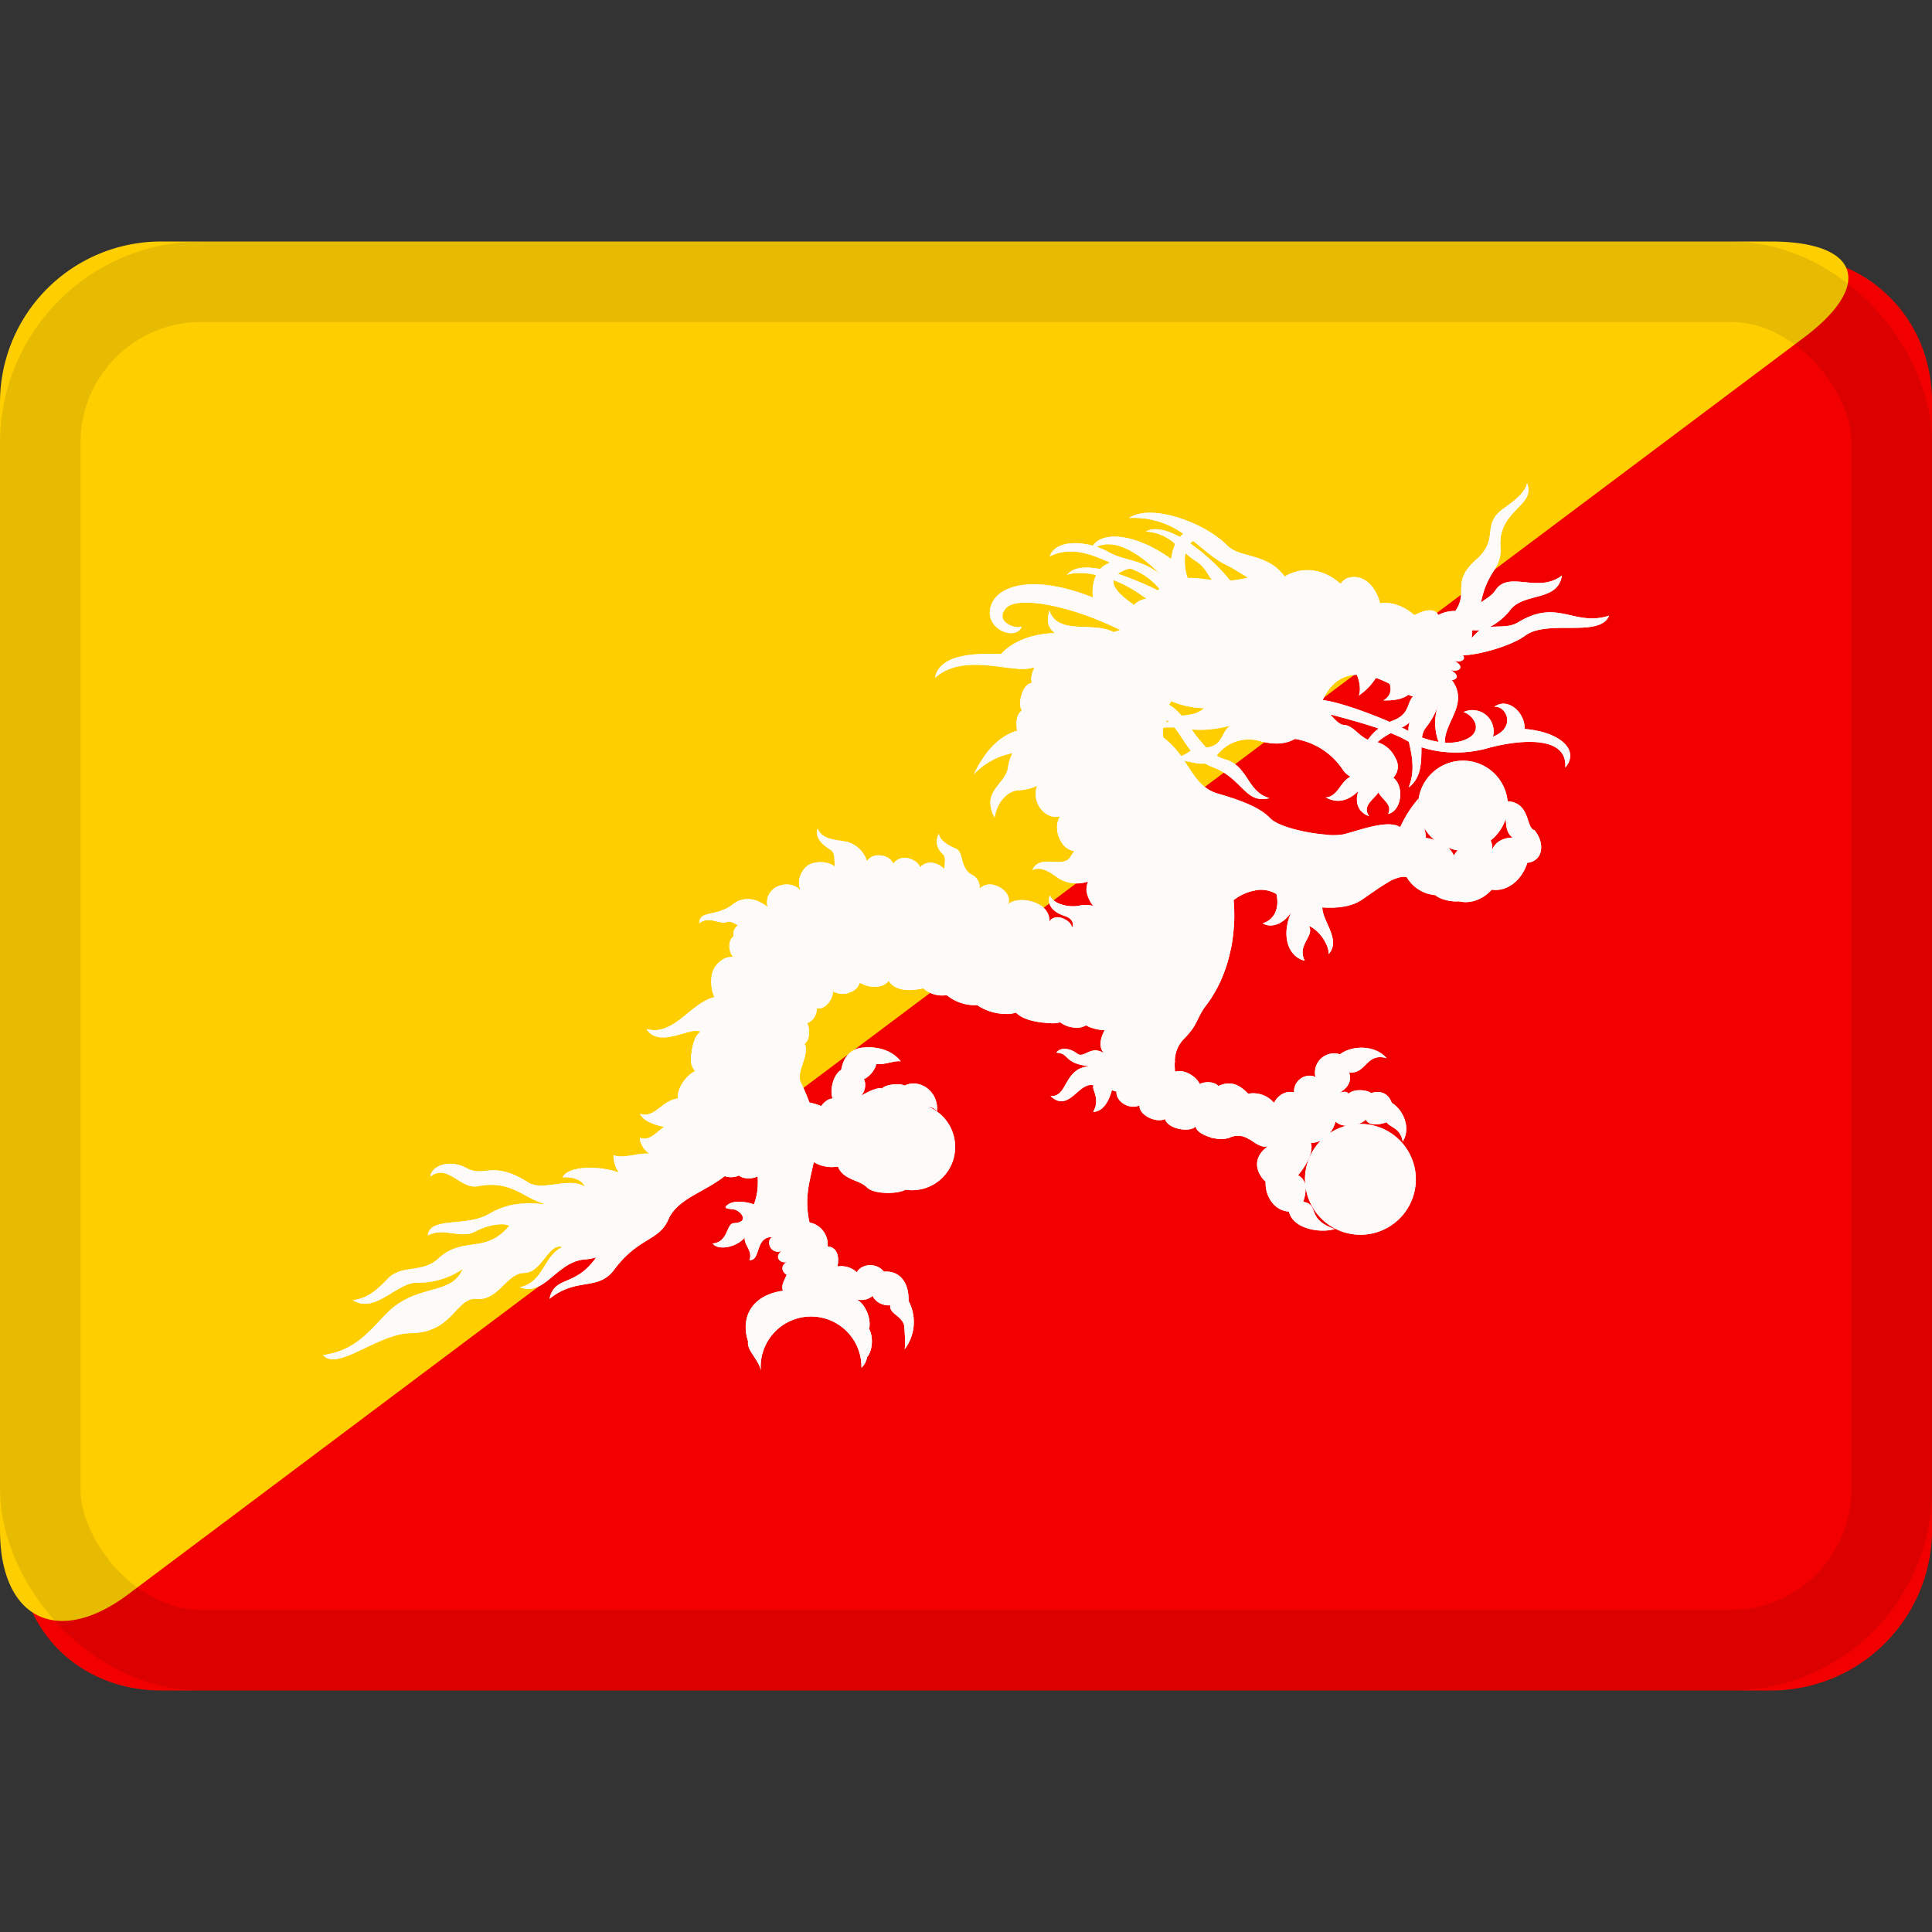
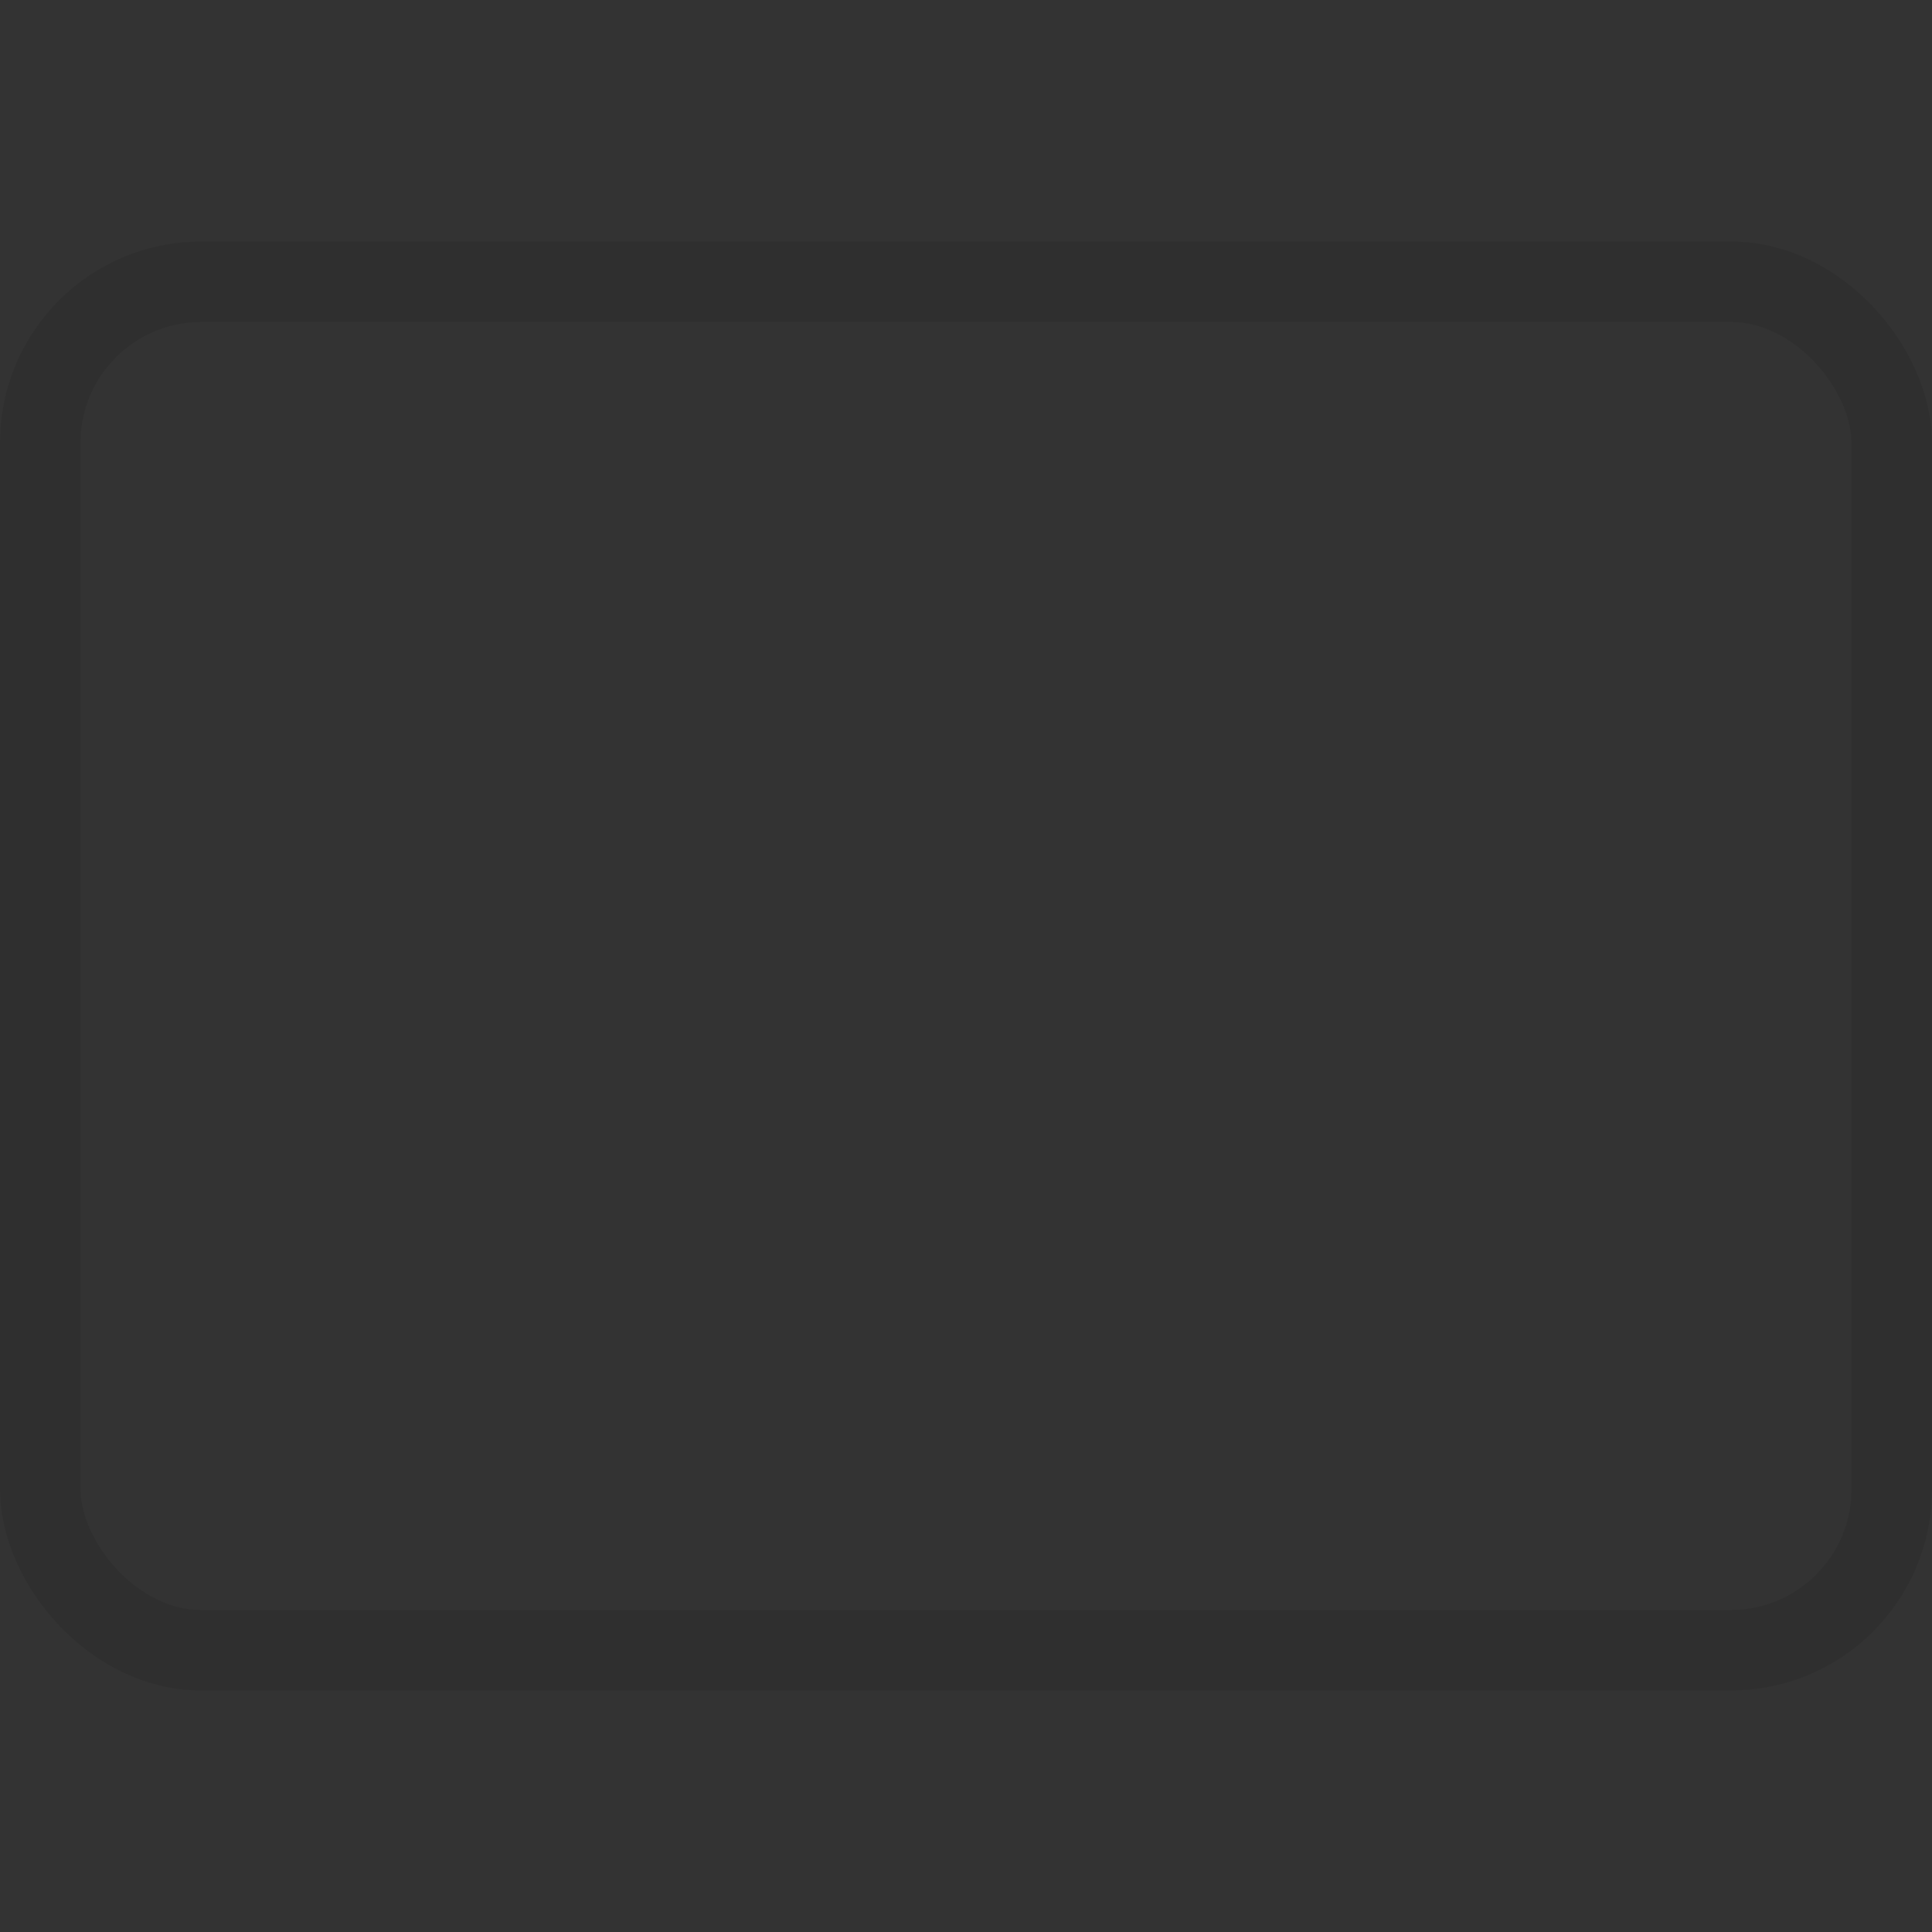
<svg xmlns="http://www.w3.org/2000/svg" viewBox="0 0 24 24">
  <rect x="0" y="0" width="24" height="24" fill="#333333" stroke="none" />
  <g fill="none" fill-rule="evenodd">
-     <path fill="#f20000" d="M1.75 6.994C1.889 5.893 2.89 4.92 3.992 4.82L22.01 3.181c1.1-.1 1.991.712 1.991 1.814v14.01A2 2 0 0 1 21.995 21H2.005C.898 21 .11 20.117.249 19.006z" />
-     <path fill="#ffce00" d="M0 4.995A2 2 0 0 1 2.005 3h19.99c1.107 0 1.287.539.412 1.195L1.593 19.805c-.88.66-1.593.302-1.593-.8z" />
    <g fill="#fcfbfa">
-       <path d="M17.665 9.162a.24.24 0 0 1 .042-.116.96.96 0 0 0 .157-.28.67.67 0 0 0 .007.45 1.112 1.112 0 0 1-.206-.054m-.203-.1a.947.947 0 0 0-.05-.024.37.37 0 0 0 .1-.066.285.285 0 0 0-.016.108l-.034-.017m-.469.127c-.118-.052-.187-.177-.295-.184-.063-.004-.115-.067-.173-.131.227.059.43.116.601.175a.586.586 0 0 0-.133.14m-2.008.097a1.826 1.826 0 0 1-.182-.226c.12.01.266.01.517-.055-.158.032-.098.259-.335.28m-.535-.126a.844.844 0 0 1-.002-.12.833.833 0 0 1 .142-.003c.071.088.128.195.204.29-.038.02-.062.043-.122.066a1.1 1.1 0 0 0-.222-.233m1.834 5.038a.274.274 0 0 0 .126-.032.685.685 0 0 0-.194.563.17.17 0 0 0-.092-.13c.088-.096.2-.289.16-.401m.443-.214a.685.685 0 0 0-.21.094.378.378 0 0 0 .073-.145.2.2 0 0 0 .137.05m-2.895-6.777c.133.051.274.128.41.233a.243.243 0 0 0-.155.076c-.137-.094-.272-.21-.255-.309m.206-.145a.81.81 0 0 1 .366.256.824.824 0 0 0-.021.017 4.027 4.027 0 0 0-.497-.206.462.462 0 0 1 .152-.067m-.415-.268c.198-.094.47.019.788.339-.25-.193-.431-.158-.642-.275a.851.851 0 0 0-.146-.064m1.231.176c.126.08.146.178.205.235-.108-.01-.207-.028-.306-.024a.66.66 0 0 1-.028-.31c.04.035.081.069.129.099m-.032-.249c.142.112.266.228.402.293.09.043.181.106.28.162a1.06 1.06 0 0 1-.222.037 2.528 2.528 0 0 0-.496-.461.223.223 0 0 1 .036-.03m3.467 1.107a.505.505 0 0 0 .092 0 .97.97 0 0 0-.1.1.858.858 0 0 0 .008-.1m-3.767.927.028-.045a1.1 1.1 0 0 0 .408.087c-.071.069-.172.083-.28.095a.55.55 0 0 0-.156-.137m-.03.19.032.02a2.465 2.465 0 0 0-.038.01l.007-.03m2.77.023c-.242-.106-.62-.245-.831-.272l.005-.011c.097-.207.245-.298.418-.303.032.072.054.189.024.259a.753.753 0 0 0 .213-.22c.055.019.112.043.169.073.03.07.012.157-.076.207.083 0 .216 0 .31-.07a.449.449 0 0 0 .058.02c-.08.084-.037.217-.248.3a.745.745 0 0 0-.042.017m.56 1.469a.416.416 0 0 0-.112-.028.425.425 0 0 0-.019-.125.56.56 0 0 0 .132.153m.88-.266c.008.089.007.178.088.234-.095 0-.215.037-.26.162a.188.188 0 0 0-.015-.126.558.558 0 0 0 .187-.27m-.643.457a.35.35 0 0 0-.072-.1.45.45 0 0 0 .12.036.275.275 0 0 0-.048.064m1.928-2.98c-.438.14-.635-.217-1.125.08-.11.068-.226.048-.356.06a.774.774 0 0 0 .26-.22c.177-.21.582-.093.635-.418-.302.229-.66-.072-.828.185-.042.064-.106.096-.178.149.085-.415.261-.409.242-.688-.032-.466.446-.506.33-.795-.017.128-.21.257-.298.321-.274.2-.04.37-.33.627-.32.284-.093.396-.262.641a.428.428 0 0 0-.212.05c-.038-.08-.144-.077-.297.002-.11-.1-.276-.172-.422-.147l-.006-.007c-.054-.205-.205-.362-.391-.31a.165.165 0 0 0-.097.076c-.196-.18-.463-.23-.697-.092-.21-.296-.555-.223-.717-.39-.266-.273-.937-.526-1.214-.337a1.05 1.05 0 0 1 .674.196.293.293 0 0 0-.043.04c-.168-.092-.32-.127-.422-.068a.57.57 0 0 1 .364.156.621.621 0 0 0-.05.186c-.4-.293-.832-.366-.973-.166-.226-.062-.476-.04-.535.132.284-.139.55-.005.751.078a.298.298 0 0 0-.125.08c-.18-.034-.336-.025-.412.073.072-.03.204-.035.362 0a.526.526 0 0 0-.04.281c-.676-.273-1.16-.18-1.262.088-.113.298.305.463.377.274-.076.032-.337-.057-.2-.225.13-.163.784-.051 1.426.267a.812.812 0 0 0-.083.026c-.261-.138-.696.043-.798-.268-.044.141-.009.227.07.279-.252.009-.504.08-.672.261-.46-.019-.773.048-.82.295.354-.318.949-.057 1.19-.12a.508.508 0 0 1 .049-.01l-.006.009c-.035.07-.045.135-.03.184-.054.008-.1.057-.128.148-.026.081-.023.152.005.197-.045.027-.07.087-.067.178 0 .025.003.048.008.07-.185.058-.373.199-.538.541a.894.894 0 0 1 .48-.261.516.516 0 0 0-.055.173c-.028.22-.341.293-.168.626.036-.213.176-.33.289-.337a.607.607 0 0 0 .24-.058.299.299 0 0 0 .041.283c.063.083.159.122.245.098-.062.09-.05.237.036.352a.233.233 0 0 0 .14.08.585.585 0 0 0-.047.069c-.092.156-.378-.044-.474.165.13-.057.263.063.325.104a.435.435 0 0 0 .366.04.303.303 0 0 0-.02.113.397.397 0 0 0 .085.19.36.36 0 0 0-.162-.006c-.112.029-.327-.004-.377-.124-.04.096.018.2.18.253.097.03.116.092.103.137l-.012-.002c-.006-.05-.077-.094-.127-.11-.053-.019-.128-.002-.145.044h-.003c0-.094-.054-.205-.233-.25-.16-.04-.265.008-.289.049h-.002c.045-.06.015-.176-.127-.238-.095-.041-.175-.012-.22.034a.166.166 0 0 0-.086-.17c-.164-.08-.104-.29-.209-.33-.104-.04-.204-.112-.209-.185-.052.1-.02.193.053.258.034.03.023.105.012.182a.227.227 0 0 0-.122-.073.168.168 0 0 0-.176.052c-.02-.055-.075-.097-.153-.114a.169.169 0 0 0-.18.069c-.024-.059-.087-.099-.173-.104a.168.168 0 0 0-.155.072.355.355 0 0 0-.25-.241c-.142-.027-.308-.026-.362-.165-.034.12.056.197.16.265.066.043.041.129.056.211-.081-.068-.213-.07-.297-.038-.107.04-.183.193-.136.317l-.007.004c-.093-.1-.27-.072-.347.013a.214.214 0 0 0-.05.204c-.16-.132-.325-.118-.424-.04-.213.169-.42.073-.426.241.129-.098.241.02.346-.016.044-.015.083.012.135.042-.041.028-.064.073-.055.14-.054.023-.08.163-.005.253-.11-.013-.238.089-.264.22a.48.48 0 0 0 .032.279c-.295.067-.507.492-.844.396.147.233.502 0 .635.024a.555.555 0 0 0 .041.006c-.07.048-.1.136-.121.292-.013.09.01.16.05.2-.131.064-.232.24-.214.34-.212.03-.285.25-.471.191.032.08.163.137.301.162-.1.062-.17.18-.305.136a.27.27 0 0 0 .122.198c-.152-.014-.321.067-.448.018 0 .064.018.145.066.215-.264-.091-.63-.079-.699.06.135-.01.25.039.276.115-.201-.124-.519.065-.704-.052-.447-.282-.538-.056-.763-.177-.225-.12-.444-.02-.45.105.209-.169.376.162.587.12.434-.087.588.174.87.228-.222-.023-.457-.043-.734.118-.281.164-.731.028-.755.265.193-.105.41.044.578-.044.17-.089.35-.117.434-.077-.301.362-.57.121-.884.41-.2.185-.454.068-.627.25-.168.176-.273.245-.433.265.277.176.548-.222.795-.217a.987.987 0 0 0 .57-.17c-.144.342-.57.17-.948.555-.234.24-.393.458-.787.515.18.205.683-.27 1.089-.273.53-.006.558-.45.823-.426.266.024.37-.322.587-.322.217 0 .306-.382.474-.321-.233.104-.233.442-.53.498.317.124.45-.322.82-.346a.586.586 0 0 0 .131-.025c-.267.379-.516.22-.581.516.337-.274.602-.092.803-.362.306-.41.557-.351.675-.627.109-.254.455-.34.698-.536a.241.241 0 0 0 .178-.008c.036.037.15.054.232.011a.936.936 0 0 1 0 .133v.002a.74.74 0 0 1-.047.214c-.093-.037-.24-.048-.305-.009-.08.048-.053.06.044.069.096.008.22.164.012.172-.097.004-.064.237-.265.253.082.1.317.035.401-.076-.016.09.105.173.057.281.144.016.067-.283.278-.285l.003.004c-.073.033-.032.213.117.172l.002.002c-.087.051-.035.159.074.131-.069.023-.094.107-.01.16-.03.069-.074.134-.046.198-.394.056-.53.334-.434.63v.001c-.02.109.142.235.158.364a.626.626 0 1 1 1.25-.038.23.23 0 0 0 .07-.133c.069-.076.08-.253.025-.35.032-.128-.053-.321-.161-.37a.212.212 0 0 0 .205-.04c.032.073.124.125.22.117-.02.109.166.136.174.27.004.072.016.192.004.276a.56.56 0 0 0 .048-.602c.008-.21-.097-.378-.306-.362-.096-.12-.28-.096-.337.008a.28.28 0 0 0-.24-.072c.033-.16-.031-.245-.122-.25a.278.278 0 0 0-.225-.297 1.125 1.125 0 0 1-.023-.36l.003-.001-.002-.005c.006-.06.016-.117.028-.172h.002l-.001-.005c.014-.068.03-.134.045-.202v-.001l.001-.004a.434.434 0 0 0 .3.055c.065.169.27.165.358.257.089.093.39.085.478.032a.398.398 0 0 1-.12-.035.536.536 0 0 0 .74-.499.538.538 0 0 0-.335-.498c.04.006.08.02.11.056.02-.265-.234-.406-.402-.318-.069-.036-.25-.011-.282.037-.052-.023-.19.045-.268.096.065-.052.073-.168.043-.213.068-.028.145-.12.153-.189.096.016.24-.048.305-.032-.104-.136-.277-.185-.454-.173-.183.01-.261.139-.285.278-.109.064-.145.28-.105.357-.062-.002-.12.059-.144.093a.813.813 0 0 0-.147-.045 2.267 2.267 0 0 0-.113-.262c-.022-.094.02-.18.043-.256.032-.108.037-.175.009-.21a.13.13 0 0 0 .053-.097c.009-.072.002-.125-.02-.16a.173.173 0 0 0 .099-.091.173.173 0 0 0 .02-.093.137.137 0 0 0 .12-.04.255.255 0 0 0 .084-.17.24.24 0 0 0 .213.01.186.186 0 0 0 .12-.121.304.304 0 0 0 .19.052c.084-.001.137-.031.167-.074.057.09.18.15.43.094a.355.355 0 0 0 .292.085.55.55 0 0 0 .378.124.64.64 0 0 0 .352.109.298.298 0 0 0 .128-.017c.068.069.2.123.443.133a.311.311 0 0 0 .108-.012c.036.028.08.05.133.06.083.017.145.005.186-.022a.528.528 0 0 0 .233.06c-.052.1-.078.207-.01.284v.002c-.165-.106-.244.073-.333.004-.09-.07-.21-.08-.257-.01.169.006.086.136.414.168-.328.022-.267.388-.486.37.233.221.353-.197.542-.129-.056.017.089.15-.012.326.133-.003.201-.153.233-.272a.151.151 0 0 0 .056.019c-.008.129.161.229.286.173-.004.132.22.22.317.169.04.136.334.168.382.088-.002.058.085.11.184.139l.005.005c.009.003.018.004.027.003a.359.359 0 0 0 .202-.002.24.24 0 0 1 .237.014l.004.002a.052.052 0 0 0 .007.002c.08.048.146.112.234.086-.189.129-.169.313-.032.442-.008.185.112.362.29.37.047.217.393.273.57.217-.362-.12-.185-.306-.394-.338a.467.467 0 0 0 .03-.188.688.688 0 1 0 .65-.778.263.263 0 0 0 .1-.054c.032.072.144.072.257.032.048.072.168.064.2.24.105-.168.009-.393-.136-.481-.048-.129-.15-.155-.257-.121-.04-.036-.201-.062-.282.008-.019-.034-.064-.028-.117-.008.098-.056.167-.138.126-.257.217.024.208-.25.466-.177-.145-.169-.434-.16-.579-.048a.238.238 0 0 0-.305.281c-.129-.056-.274.048-.266.193-.08-.024-.192.016-.249.129a.339.339 0 0 0-.321-.113c-.12-.128-.233-.16-.37-.096-.04-.049-.152-.065-.233-.024-.032-.089-.193-.193-.305-.153a.912.912 0 0 1-.004-.12h.004l-.003-.015a.395.395 0 0 1 .123-.283c.177-.185.136-.236.274-.418.148-.196.246-.433.297-.681l.004-.014c.022-.112.035-.228.039-.342l.001-.01v.002c.002-.085 0-.169-.008-.251a.636.636 0 0 1 .257-.119v.005l.005-.006a.373.373 0 0 1 .27.044c.033.13.005.31-.17.363.108.069.269.004.357-.144-.132.293-.044.558.165.61-.1-.204.125-.3.052-.433.133.056.25.237.245.35.157-.176-.076-.404-.079-.58.182.014.366-.008.493-.096.132-.091.232-.162.314-.21v.001l.006-.005a.49.49 0 0 1 .163-.067.208.208 0 0 1 .072 0 .456.456 0 0 0 .358.225c.044.048.2.088.289.076.128.032.285-.008.41-.144.193.028.373-.117.442-.334.205-.024.217-.253.088-.406-.106-.021-.047-.34-.333-.359a.557.557 0 1 0-1.098.175.524.524 0 0 1-.011-.205 1.418 1.418 0 0 0-.225.353c-.153-.104-.53.048-.708.089a.754.754 0 0 1-.196.006v-.002h-.007c-.248-.017-.603-.098-.705-.205-.136-.145-.402-.233-.65-.306a.469.469 0 0 1-.137-.064c-.12-.081-.188-.21-.28-.344.096.019.183.045.258.034.028.017.06.032.094.045.37.136.406.466.707.385-.281-.076-.261-.401-.554-.482a.43.43 0 0 1-.103-.044.495.495 0 0 1 .512-.189c.203.058.346.046.46-.02a.88.88 0 0 1 .601.39c.021.03.052.057.09.08-.123.057-.16.25-.307.257.165.089.298.024.405-.079-.043.124-.014.261.134.312-.092-.126.054-.204.116-.296.047.096.176.147.12.268.17-.038.203-.346.064-.45a.2.2 0 0 0 .024-.248.359.359 0 0 0-.222-.193.81.81 0 0 1 .168-.113c.079.032.15.065.21.1l.014.007.004.021c.028.129.08.338-.008.547.166-.121.157-.328.16-.5.24.08.544.09.816.014.343-.097 1.003-.185.97.24.18-.212-.049-.441-.505-.481.008-.21-.216-.398-.376-.274.148-.02.277.257-.017.37a.263.263 0 0 0-.366-.305c.138.04.278.272-.032.361a.588.588 0 0 1-.199.018c-.01-.255.305-.482.086-.777.071-.006.098-.068-.018-.124v-.002c.113.036.194-.046.036-.118.09.034.165-.009.119-.064.21-.003.61-.122.773-.243.28-.209.928.032 1.044-.249" />
-       <path d="M17.665 9.162a.24.24 0 0 1 .042-.116.96.96 0 0 0 .157-.28.67.67 0 0 0 .007.45 1.112 1.112 0 0 1-.206-.054m-.203-.1a.947.947 0 0 0-.05-.024.37.37 0 0 0 .1-.066.285.285 0 0 0-.016.108l-.034-.017zm-.469.128c-.118-.052-.187-.177-.295-.184-.063-.004-.115-.067-.173-.131.227.059.43.116.601.175a.586.586 0 0 0-.133.14m-2.008.097a1.826 1.826 0 0 1-.182-.226c.12.01.266.01.517-.055-.158.032-.098.259-.335.28zm-.535-.127a.844.844 0 0 1-.002-.12.833.833 0 0 1 .142-.003c.071.088.128.195.204.29-.038.02-.062.043-.122.066a1.1 1.1 0 0 0-.222-.233m1.834 5.038a.274.274 0 0 0 .126-.032.685.685 0 0 0-.194.563.17.17 0 0 0-.092-.13c.088-.096.2-.289.16-.401m.443-.214a.685.685 0 0 0-.21.094.378.378 0 0 0 .073-.145.2.2 0 0 0 .137.05zm-2.895-6.778c.133.051.274.128.41.233a.243.243 0 0 0-.155.076c-.137-.094-.272-.21-.255-.309m.206-.145a.81.81 0 0 1 .366.256.824.824 0 0 0-.021.017 4.027 4.027 0 0 0-.497-.206.462.462 0 0 1 .152-.067m-.415-.268c.198-.094.47.019.788.339-.25-.193-.431-.158-.642-.275a.851.851 0 0 0-.146-.064m1.231.176c.126.08.146.178.205.235-.108-.01-.207-.028-.306-.024a.66.66 0 0 1-.028-.31c.04.035.081.069.129.099m-.032-.249c.142.112.266.228.402.293.09.043.181.106.28.162a1.06 1.06 0 0 1-.222.037 2.528 2.528 0 0 0-.496-.461.223.223 0 0 1 .036-.03zm3.467 1.108a.505.505 0 0 0 .092 0 .97.97 0 0 0-.1.1.858.858 0 0 0 .008-.1m-3.767.927.028-.045a1.1 1.1 0 0 0 .408.087c-.071.069-.172.083-.28.095a.55.55 0 0 0-.156-.137m-.03.19.032.02a2.465 2.465 0 0 0-.038.01l.007-.03zm2.77.023c-.241-.106-.62-.245-.83-.272l.005-.011c.097-.207.245-.298.418-.303.032.072.054.189.024.259a.753.753 0 0 0 .213-.22c.055.019.112.043.169.073.03.07.012.157-.076.207.083 0 .216 0 .31-.07a.449.449 0 0 0 .058.02c-.08.084-.037.217-.248.3a.745.745 0 0 0-.042.017zm.562 1.469a.416.416 0 0 0-.113-.028.425.425 0 0 0-.019-.125.56.56 0 0 0 .132.153m.88-.266c.008.089.007.178.088.234-.095 0-.215.037-.26.162a.188.188 0 0 0-.015-.126.558.558 0 0 0 .187-.27m-.643.457a.35.35 0 0 0-.072-.1.45.45 0 0 0 .12.036.275.275 0 0 0-.048.064m1.928-2.98c-.438.14-.635-.217-1.125.08-.11.068-.226.048-.356.06a.774.774 0 0 0 .26-.22c.177-.21.582-.093.635-.418-.302.229-.66-.072-.828.185-.042.064-.106.096-.178.149.085-.415.261-.409.242-.688-.032-.466.446-.506.33-.795-.017.128-.21.257-.298.321-.274.2-.04.37-.33.627-.32.284-.093.396-.262.641a.428.428 0 0 0-.212.05c-.038-.08-.144-.077-.297.002-.11-.1-.276-.172-.422-.147l-.006-.007c-.054-.205-.205-.362-.391-.31a.165.165 0 0 0-.097.076c-.196-.18-.463-.23-.697-.092-.21-.296-.555-.223-.717-.39-.266-.273-.937-.526-1.214-.337a1.05 1.05 0 0 1 .674.196.293.293 0 0 0-.043.04c-.168-.092-.32-.127-.422-.068a.57.57 0 0 1 .364.156.621.621 0 0 0-.05.186c-.4-.293-.832-.366-.973-.166-.226-.062-.476-.04-.535.132.284-.139.55-.005.751.078a.298.298 0 0 0-.125.08c-.18-.034-.336-.025-.412.073.072-.03.204-.035.362 0a.526.526 0 0 0-.04.281c-.676-.273-1.16-.18-1.262.088-.113.298.305.463.377.274-.076.032-.337-.057-.2-.225.13-.163.784-.051 1.426.267a.812.812 0 0 0-.083.026c-.261-.138-.696.043-.798-.268-.044.141-.009.227.07.279-.252.009-.504.08-.672.261-.46-.019-.773.048-.82.295.354-.318.949-.057 1.19-.12a.508.508 0 0 1 .049-.01l-.006.009c-.035.07-.045.135-.03.184-.054.008-.1.057-.128.148-.026.081-.023.152.005.197-.045.027-.07.087-.067.178 0 .025.003.048.008.07-.185.058-.373.199-.538.541a.894.894 0 0 1 .48-.261.516.516 0 0 0-.055.173c-.028.22-.341.293-.168.626.036-.213.176-.33.289-.337a.607.607 0 0 0 .24-.058.299.299 0 0 0 .041.283c.063.083.159.122.245.098-.062.09-.05.237.036.352a.233.233 0 0 0 .14.08.585.585 0 0 0-.047.069c-.092.156-.378-.044-.474.165.13-.057.263.063.325.104a.435.435 0 0 0 .366.04.303.303 0 0 0-.02.113.397.397 0 0 0 .085.19.36.36 0 0 0-.162-.006c-.112.029-.327-.004-.377-.124-.04.096.018.2.18.253.097.03.116.092.103.137l-.012-.002c-.006-.05-.077-.094-.127-.11-.053-.019-.128-.002-.145.044h-.003c0-.094-.054-.205-.233-.25-.16-.04-.265.008-.289.049h-.002c.045-.06.015-.176-.127-.238-.095-.041-.175-.012-.22.034a.166.166 0 0 0-.086-.17c-.164-.08-.104-.29-.209-.33-.104-.04-.204-.112-.209-.185-.052.1-.02.193.053.258.034.03.023.105.012.182a.227.227 0 0 0-.122-.073.168.168 0 0 0-.176.052c-.02-.055-.075-.097-.153-.114a.169.169 0 0 0-.18.069c-.024-.059-.087-.099-.173-.104a.168.168 0 0 0-.155.072.355.355 0 0 0-.25-.241c-.142-.027-.308-.026-.362-.165-.034.12.056.197.16.265.066.043.041.129.056.211-.081-.068-.213-.07-.297-.038-.107.04-.183.193-.136.317l-.007.004c-.093-.1-.27-.072-.347.013a.214.214 0 0 0-.05.204c-.16-.132-.325-.118-.424-.04-.213.169-.42.073-.426.241.129-.098.241.02.346-.016.044-.015.083.012.135.042-.041.028-.064.073-.055.14-.054.023-.08.163-.005.253-.11-.013-.238.089-.264.22a.48.48 0 0 0 .032.279c-.295.067-.507.492-.844.396.147.233.502 0 .635.024a.555.555 0 0 0 .041.006c-.07.048-.1.136-.121.292-.013.09.01.16.05.2-.131.064-.232.24-.214.34-.212.03-.285.25-.471.191.032.08.163.137.301.162-.1.062-.17.18-.305.136a.27.27 0 0 0 .122.198c-.152-.014-.321.067-.448.018 0 .064.018.145.066.215-.264-.091-.63-.079-.699.06.135-.01.25.039.276.115-.201-.124-.519.065-.704-.052-.447-.282-.538-.056-.763-.177-.225-.12-.444-.02-.45.105.209-.169.376.162.587.12.434-.087.588.174.87.228-.222-.023-.457-.043-.734.118-.281.164-.731.028-.755.265.193-.105.41.044.578-.044.17-.089.35-.117.434-.077-.301.362-.57.121-.884.41-.2.185-.454.068-.627.25-.168.176-.273.245-.433.265.277.176.548-.222.795-.217a.987.987 0 0 0 .57-.17c-.144.342-.57.17-.948.555-.234.24-.393.458-.787.515.18.205.683-.27 1.089-.273.53-.006.558-.45.823-.426.266.024.37-.322.587-.322.217 0 .306-.382.474-.321-.233.104-.233.442-.53.498.317.124.45-.322.82-.346a.586.586 0 0 0 .131-.025c-.267.379-.516.22-.581.516.337-.274.602-.092.803-.362.306-.41.557-.351.675-.627.109-.254.455-.34.698-.536a.241.241 0 0 0 .178-.008c.036.037.15.054.232.011a.936.936 0 0 1 0 .133v.002a.74.74 0 0 1-.047.214c-.093-.037-.24-.048-.305-.009-.08.048-.053.06.044.069.096.008.22.164.012.172-.097.004-.064.237-.265.253.082.1.317.035.401-.076-.016.09.105.173.057.281.144.016.067-.283.278-.285l.003.004c-.073.033-.032.213.117.172l.002.002c-.087.051-.035.159.074.131-.069.023-.094.107-.01.16-.03.069-.074.134-.046.198-.394.056-.53.334-.434.63v.001c-.02.109.142.235.158.364a.626.626 0 1 1 1.25-.038.23.23 0 0 0 .07-.133c.069-.076.08-.253.025-.35.032-.128-.053-.321-.161-.37a.212.212 0 0 0 .205-.04c.032.073.124.125.22.117-.02.109.166.136.174.27.004.072.016.192.004.276a.56.56 0 0 0 .048-.602c.008-.21-.097-.378-.306-.362-.096-.12-.28-.096-.337.008a.28.28 0 0 0-.24-.072c.033-.16-.031-.245-.122-.25a.278.278 0 0 0-.225-.297 1.125 1.125 0 0 1-.023-.36l.003-.001-.002-.005c.006-.06.016-.117.028-.172h.002l-.001-.005c.014-.068.03-.134.045-.202v-.001l.001-.004a.434.434 0 0 0 .3.055c.065.169.27.165.358.257.089.093.39.085.478.032a.398.398 0 0 1-.12-.035.536.536 0 0 0 .74-.499.538.538 0 0 0-.335-.498c.04.006.08.02.11.056.02-.265-.234-.406-.402-.318-.069-.036-.25-.011-.282.037-.052-.023-.19.045-.268.096.065-.052.073-.168.043-.213.068-.028.145-.12.153-.189.096.016.24-.048.305-.032-.104-.136-.277-.185-.454-.173-.183.01-.261.139-.285.278-.109.064-.145.28-.105.357-.062-.002-.12.059-.144.093a.813.813 0 0 0-.147-.045 2.267 2.267 0 0 0-.113-.262c-.022-.094.02-.18.043-.256.032-.108.037-.175.009-.21a.13.13 0 0 0 .053-.097c.009-.072.002-.125-.02-.16a.173.173 0 0 0 .099-.091.173.173 0 0 0 .02-.093.137.137 0 0 0 .12-.04.255.255 0 0 0 .084-.17.24.24 0 0 0 .213.01.186.186 0 0 0 .12-.121.304.304 0 0 0 .19.052c.084-.001.137-.031.167-.074.057.09.18.15.43.094a.355.355 0 0 0 .292.085.55.55 0 0 0 .378.124.64.64 0 0 0 .352.109.298.298 0 0 0 .128-.017c.068.069.2.123.443.133a.311.311 0 0 0 .108-.012c.036.028.08.05.133.06.083.017.145.005.186-.022a.528.528 0 0 0 .233.06c-.052.1-.078.207-.01.284v.002c-.165-.106-.244.073-.333.004-.09-.07-.21-.08-.257-.01.169.006.086.136.414.168-.328.022-.267.388-.486.37.233.221.353-.197.542-.129-.056.017.089.15-.012.326.133-.003.201-.153.233-.272a.151.151 0 0 0 .056.019c-.008.129.161.229.286.173-.004.132.22.22.317.169.04.136.334.168.382.088-.002.058.085.11.184.139l.005.005c.009.003.018.004.027.003a.359.359 0 0 0 .202-.002.24.24 0 0 1 .237.014l.004.002a.052.052 0 0 0 .007.002c.08.048.146.112.234.086-.189.129-.169.313-.032.442-.008.185.112.362.29.37.047.217.393.273.57.217-.362-.12-.185-.306-.394-.338a.467.467 0 0 0 .03-.188.688.688 0 1 0 .65-.778.263.263 0 0 0 .1-.054c.032.072.144.072.257.032.048.072.168.064.2.24.105-.168.009-.393-.136-.481-.048-.129-.15-.155-.257-.121-.04-.036-.201-.062-.282.008-.019-.034-.064-.028-.117-.008.098-.056.167-.138.126-.257.217.024.208-.25.466-.177-.145-.169-.434-.16-.579-.048a.238.238 0 0 0-.305.281c-.129-.056-.274.048-.266.193-.08-.024-.192.016-.249.129a.339.339 0 0 0-.321-.113c-.12-.128-.233-.16-.37-.096-.04-.049-.152-.065-.233-.024-.032-.089-.193-.193-.305-.153a.912.912 0 0 1-.004-.12h.004l-.003-.015a.395.395 0 0 1 .123-.283c.177-.185.136-.236.274-.418.148-.196.246-.433.297-.681l.004-.014c.022-.112.035-.228.039-.342l.001-.01v.002c.002-.085 0-.169-.008-.251a.636.636 0 0 1 .257-.119v.005l.005-.006a.373.373 0 0 1 .27.044c.033.13.005.31-.17.363.108.069.269.004.357-.144-.132.293-.044.558.165.61-.1-.204.125-.3.052-.433.133.056.25.237.245.35.157-.176-.076-.404-.079-.58.182.014.366-.008.493-.096.132-.091.232-.162.314-.21v.001l.006-.005a.49.49 0 0 1 .163-.067.208.208 0 0 1 .072 0 .456.456 0 0 0 .358.225c.044.048.2.088.289.076.128.032.285-.008.41-.144.193.028.373-.117.442-.334.205-.024.217-.253.088-.406-.106-.021-.047-.34-.333-.359a.557.557 0 1 0-1.098.175.524.524 0 0 1-.011-.205 1.418 1.418 0 0 0-.225.353c-.153-.104-.53.048-.708.089a.754.754 0 0 1-.196.006v-.002h-.007c-.248-.017-.603-.098-.705-.205-.136-.145-.402-.233-.65-.306a.469.469 0 0 1-.137-.064c-.12-.081-.188-.21-.28-.344.096.019.183.045.258.034.028.017.06.032.094.045.37.136.406.466.707.385-.281-.076-.261-.401-.554-.482a.43.43 0 0 1-.103-.044.495.495 0 0 1 .512-.189c.203.058.346.046.46-.02a.88.88 0 0 1 .601.39c.021.03.052.057.09.08-.123.057-.16.25-.307.257.165.089.298.024.405-.079-.043.124-.014.261.134.312-.092-.126.054-.204.116-.296.047.096.176.147.12.268.17-.038.203-.346.064-.45a.2.2 0 0 0 .024-.248.359.359 0 0 0-.222-.193.81.81 0 0 1 .168-.113c.079.032.15.065.21.1l.014.007.004.021c.028.129.08.338-.008.547.166-.121.157-.328.16-.5.24.08.544.09.816.014.343-.097 1.003-.185.97.24.18-.212-.049-.441-.505-.481.008-.21-.216-.398-.376-.274.148-.02.277.257-.017.37a.263.263 0 0 0-.366-.305c.138.04.278.272-.032.361a.588.588 0 0 1-.199.018c-.01-.255.305-.482.086-.777.071-.006.098-.068-.018-.124v-.002c.113.036.194-.046.036-.118.09.034.165-.009.119-.064.21-.003.61-.122.773-.243.28-.209.928.032 1.044-.249" />
-     </g>
+       </g>
    <rect width="23" height="17" x=".5" y="3.5" stroke="#100f0e" opacity=".1" rx="2" />
  </g>
</svg>